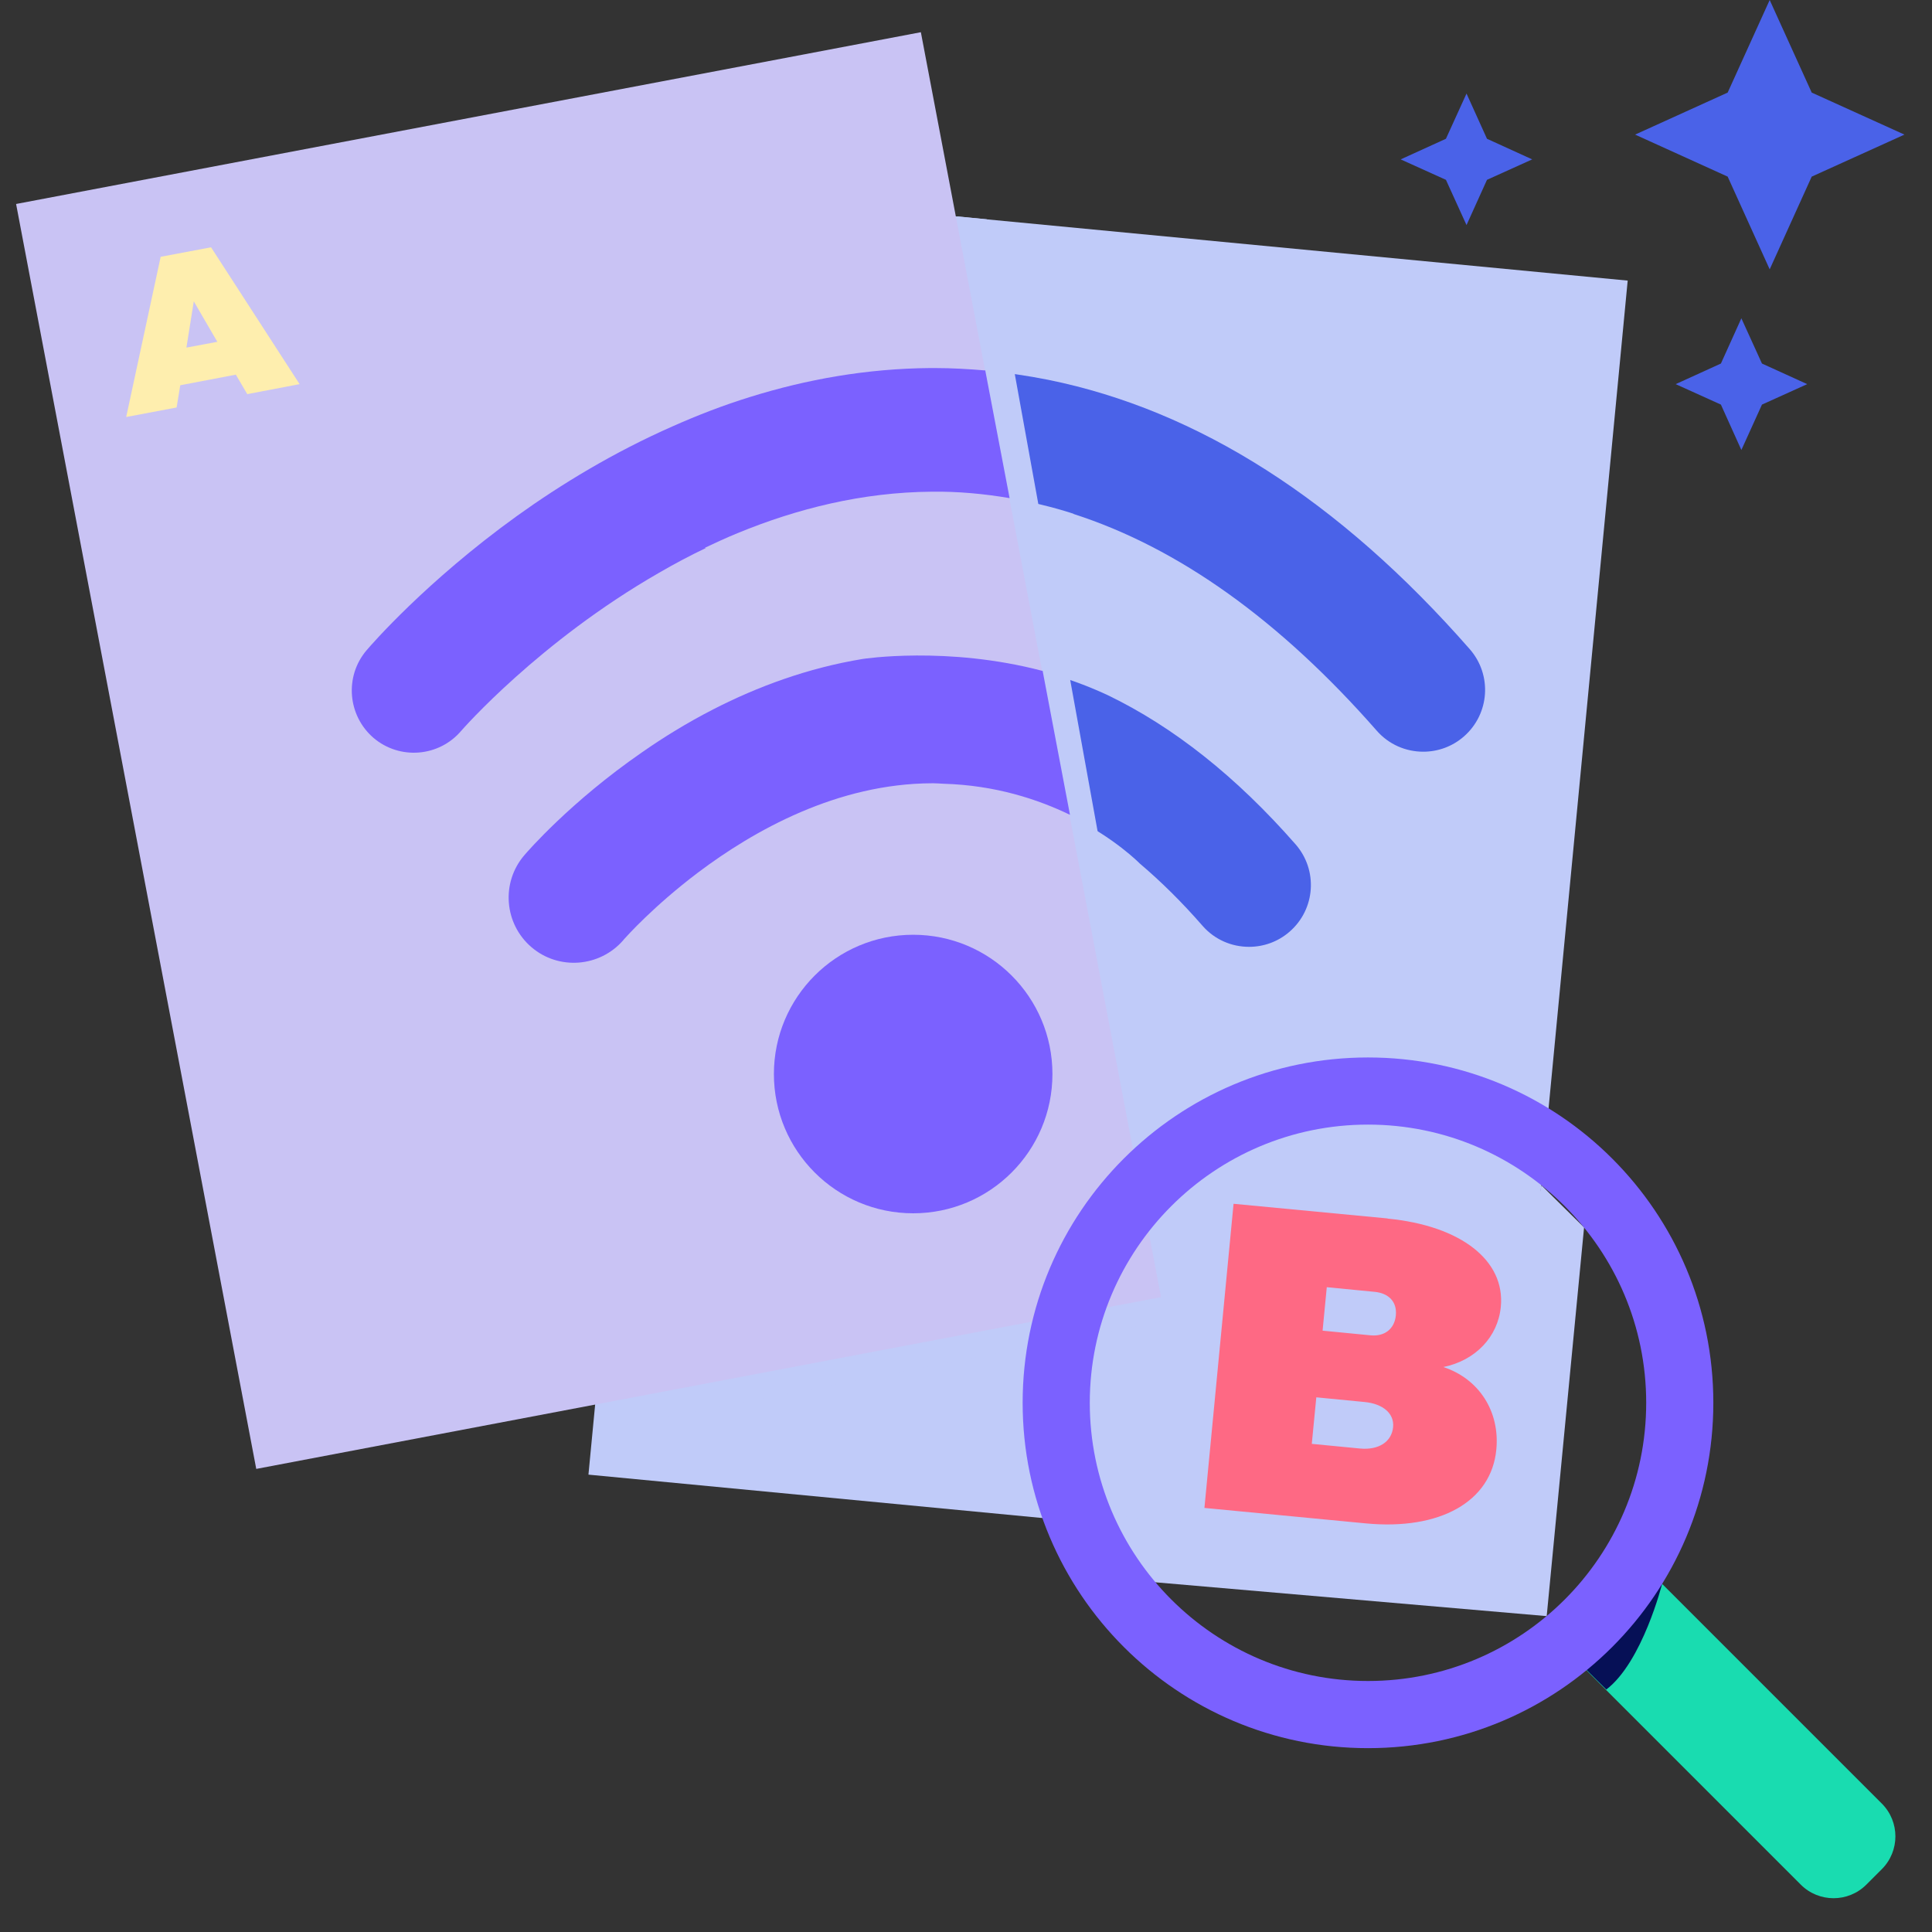
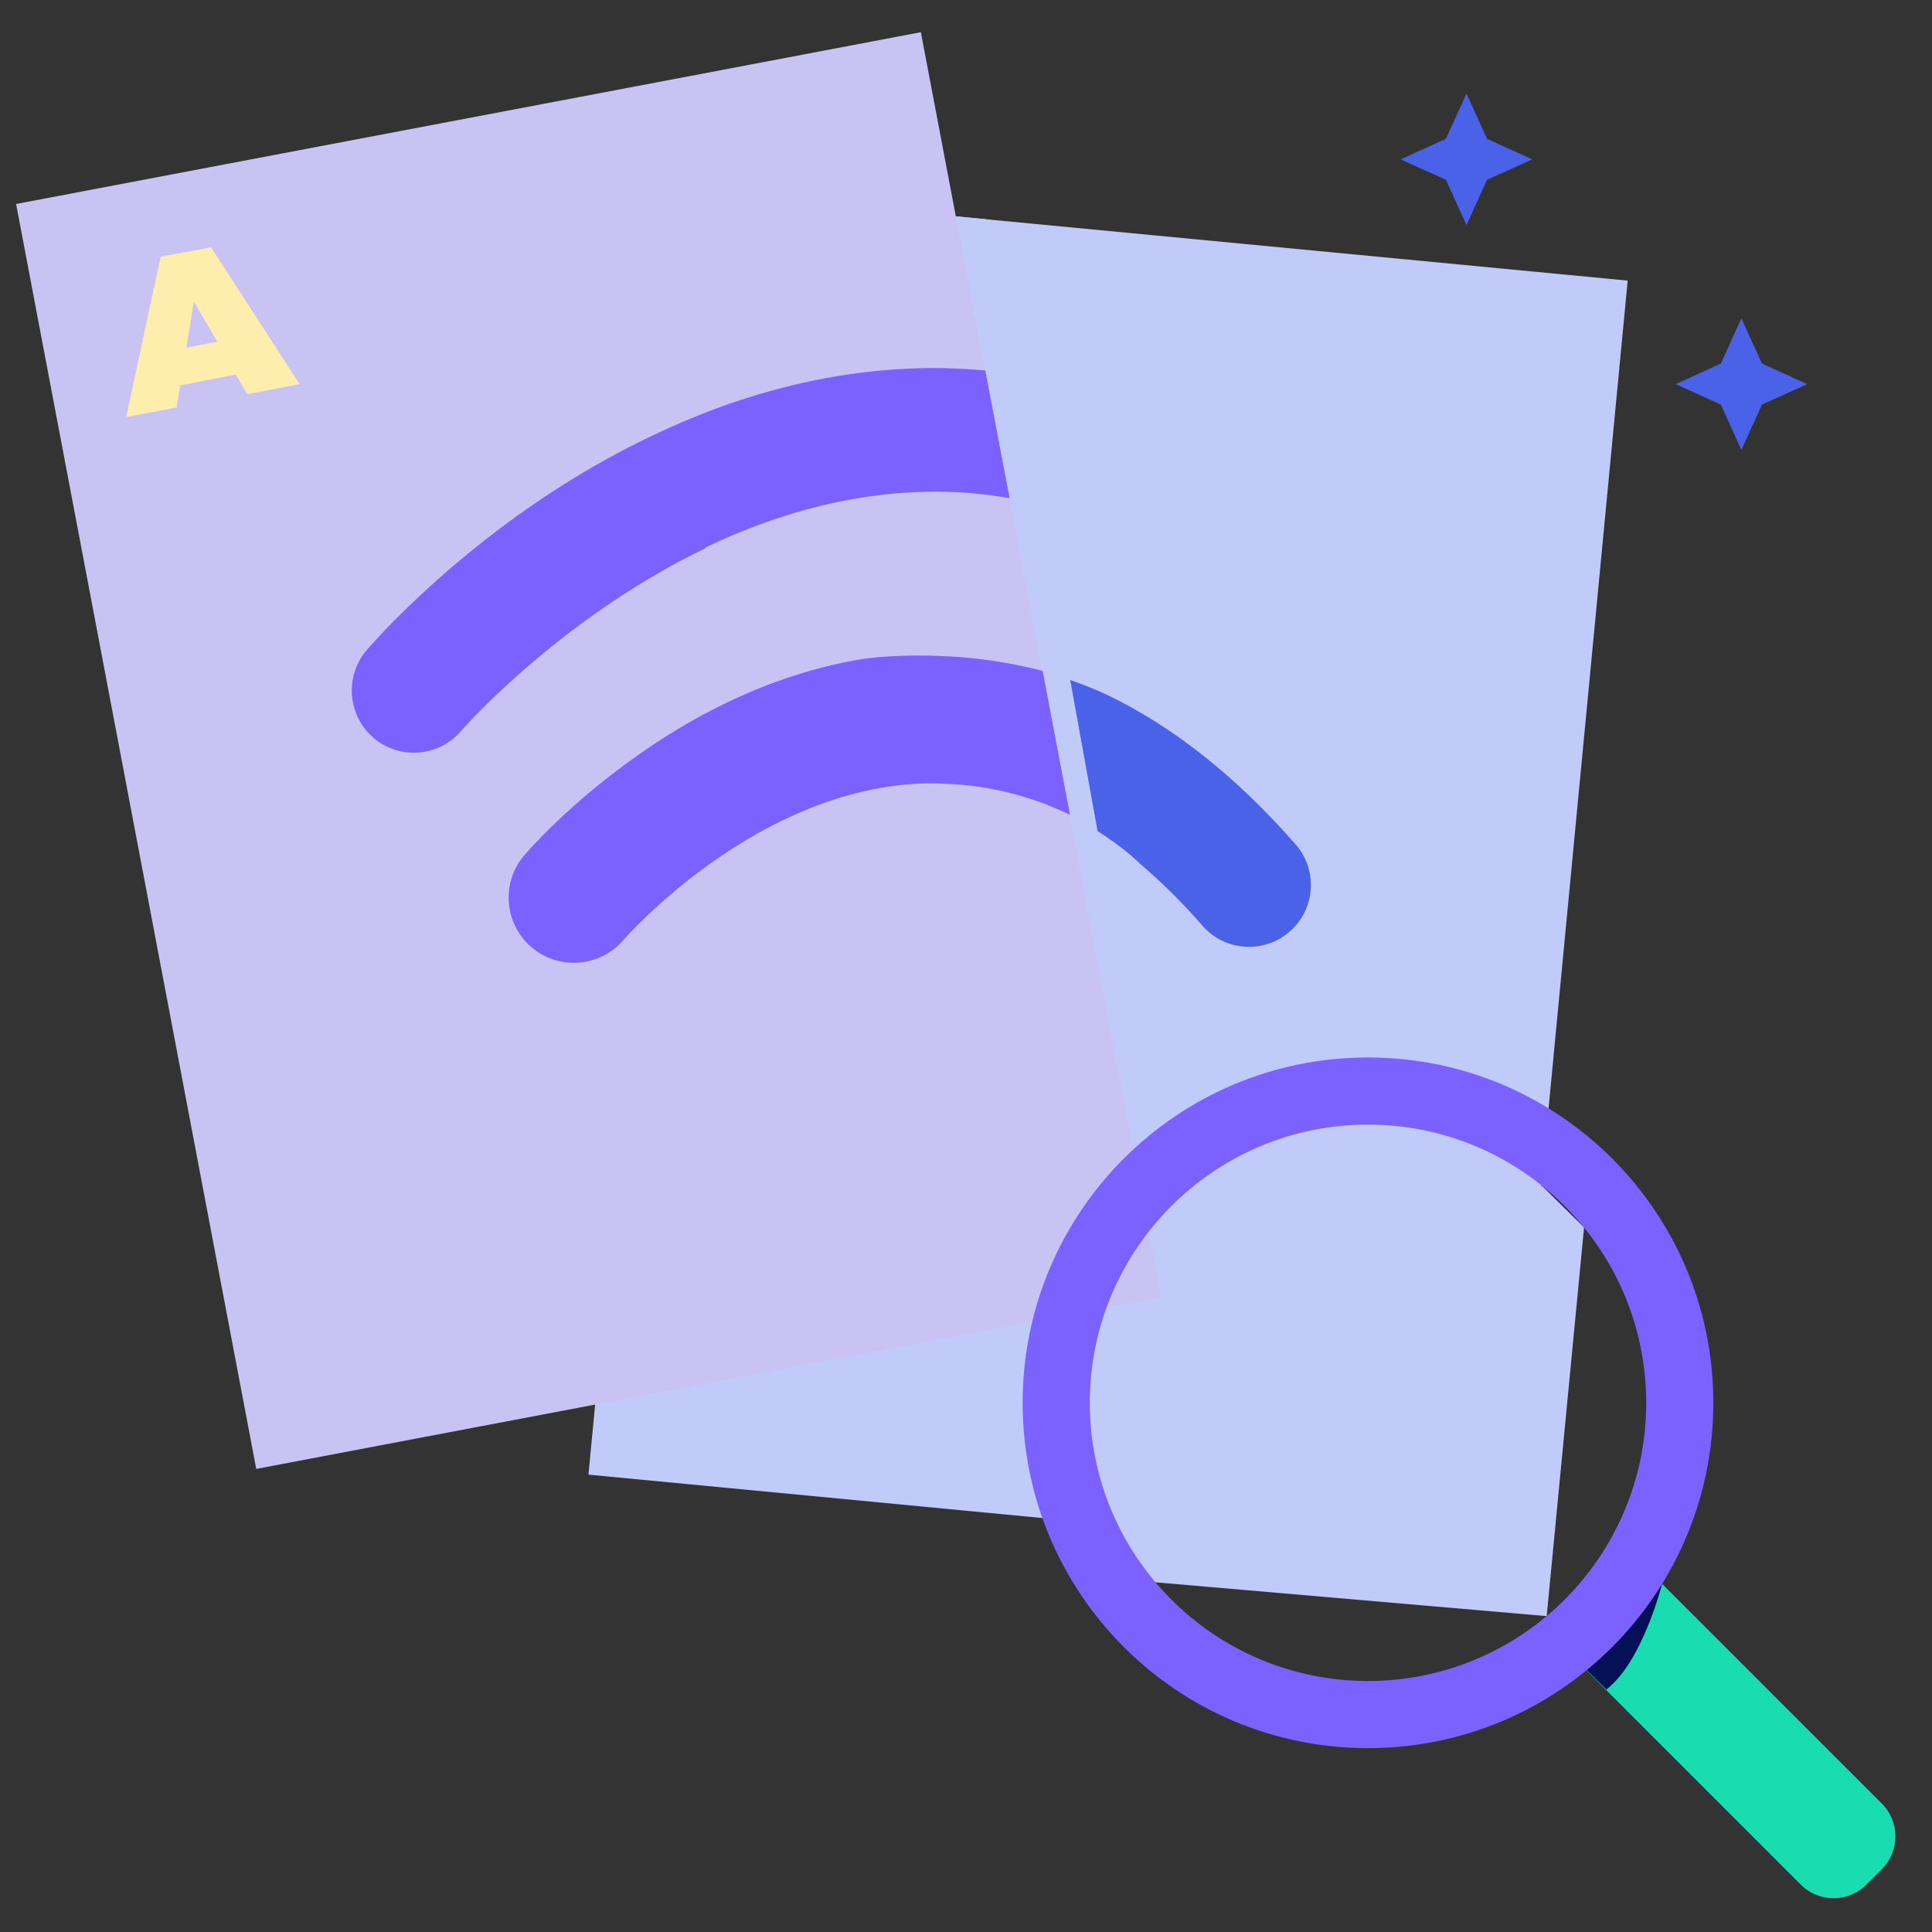
<svg xmlns="http://www.w3.org/2000/svg" width="88" height="88" viewBox="0 0 88 88" fill="none">
  <rect x="0" y="0" width="88" height="88" fill="#333333" stroke="none" />
  <path d="M74.139 12.781L32.383 8.79L26.803 67.168L68.559 71.159L74.139 12.781Z" fill="#C0CBF9" />
-   <path d="M48.89 23.408C53.679 24.948 58.299 28.255 62.706 33.279C63.264 33.917 64.041 34.239 64.826 34.239C65.486 34.239 66.146 34.012 66.681 33.543C67.854 32.516 67.972 30.741 66.945 29.568C60.998 22.777 54.559 18.678 47.739 17.299C46.786 17.109 45.825 16.969 44.857 16.881L45.964 22.689C46.947 22.858 47.93 23.085 48.898 23.401L48.89 23.408Z" fill="#4A62E8" />
  <path d="M51.912 39.329C52.88 40.15 53.833 41.089 54.772 42.167C55.329 42.805 56.106 43.127 56.891 43.127C57.551 43.127 58.211 42.9 58.746 42.431C59.92 41.404 60.037 39.629 59.01 38.456C56.312 35.376 53.452 33.11 50.459 31.665C49.455 31.196 48.443 30.844 47.453 30.58L48.7 37.143C50.775 38.155 51.919 39.336 51.919 39.336L51.912 39.329Z" fill="#4A62E8" />
  <g style="mix-blend-mode:multiply">
    <path d="M44.945 9.988L54.002 59.987L27.374 65.135L27.492 63.903L43.596 9.856L44.945 9.988Z" fill="#C0CBF9" />
  </g>
  <path d="M69.79 7.26L67.73 8.191L66.798 10.252L65.86 8.191L63.799 7.26L65.86 6.321L66.798 4.261L67.73 6.321L69.79 7.26Z" fill="#4A62E8" />
  <path d="M82.316 17.497L80.255 18.429L79.317 20.497L78.385 18.429L76.325 17.497L78.385 16.559L79.317 14.498L80.255 16.559L82.316 17.497Z" fill="#4A62E8" />
-   <path d="M86.745 6.131L82.521 8.045L80.607 12.269L78.693 8.045L74.477 6.131L78.693 4.217L80.607 0L82.521 4.217L86.745 6.131Z" fill="#4A62E8" />
  <path d="M41.944 1.467L0.733 9.291L11.672 66.907L52.883 59.083L41.944 1.467Z" fill="#C9C3F4" />
  <path d="M8.212 17.541L8.044 18.561L5.748 18.994L7.318 11.697L9.613 11.264L13.646 17.497L11.263 17.952L10.742 17.065L8.205 17.549L8.212 17.541ZM8.828 13.721L8.491 15.833L9.899 15.569L8.828 13.728V13.721Z" fill="#FEEEAE" />
  <path d="M44.886 16.874C44.116 16.808 43.346 16.764 42.569 16.764C42.503 16.764 42.437 16.764 42.378 16.764C39.467 16.786 36.724 17.285 34.18 18.077C32.948 18.458 31.774 18.913 30.652 19.412C27.954 20.599 25.556 22.059 23.554 23.496C19.41 26.481 16.91 29.37 16.697 29.619C15.685 30.808 15.832 32.59 17.012 33.609C18.2 34.621 19.99 34.481 21.002 33.294C21.06 33.227 24.551 29.231 30.014 26.092C30.696 25.696 31.408 25.315 32.148 24.963L32.112 24.948C32.596 24.721 33.08 24.494 33.586 24.288C36.27 23.181 39.261 22.418 42.452 22.396C43.639 22.381 44.82 22.491 45.986 22.689L44.879 16.881L44.886 16.874Z" fill="#7B61FF" />
  <path d="M47.482 30.558C43.141 29.414 39.291 30.015 39.291 30.015C36.79 30.426 34.502 31.277 32.5 32.303C31.298 32.919 30.205 33.594 29.23 34.276C25.996 36.513 24.03 38.779 23.876 38.962C22.813 40.209 22.967 42.079 24.206 43.142C25.446 44.205 27.323 44.059 28.394 42.819L28.416 42.79C28.548 42.643 29.78 41.265 31.789 39.747C34.348 37.818 38.14 35.691 42.452 35.677H42.51C42.664 35.677 42.818 35.691 42.98 35.699C45.326 35.765 47.262 36.403 48.736 37.114L47.49 30.551L47.482 30.558Z" fill="#7B61FF" />
-   <path d="M41.594 55.264C45.097 55.264 47.937 52.424 47.937 48.92C47.937 45.417 45.097 42.577 41.594 42.577C38.09 42.577 35.25 45.417 35.25 48.92C35.25 52.424 38.09 55.264 41.594 55.264Z" fill="#7B61FF" />
  <path d="M70.765 74.575L74.452 70.888L85.715 82.151C86.539 82.975 86.539 84.313 85.715 85.138L85.009 85.843C84.185 86.667 82.847 86.667 82.023 85.843L70.76 74.58L70.765 74.575Z" fill="#19DCB0" />
  <path d="M75.708 72.138C75.708 72.138 74.814 75.702 73.164 76.956L72.071 75.871C72.071 75.871 73.376 74.624 75.701 72.138H75.708Z" fill="#061056" />
  <path d="M52.63 72.072L70.45 73.612L72.152 55.909L70.208 53.988L67.392 68.376L52.63 69.359L50.482 68.897C50.482 68.897 51.442 71.969 52.63 72.072Z" fill="#C0CBF9" />
  <path d="M46.58 63.895C46.58 72.578 53.62 79.626 62.31 79.626C71 79.626 78.04 72.585 78.04 63.895C78.04 55.206 71 48.166 62.31 48.166C53.62 48.166 46.58 55.206 46.58 63.895ZM74.982 63.895C74.982 70.899 69.306 76.567 62.31 76.567C55.314 76.567 49.638 70.891 49.638 63.895C49.638 56.9 55.314 51.224 62.31 51.224C69.306 51.224 74.982 56.9 74.982 63.895Z" fill="#7B61FF" />
-   <path d="M63.205 55.506C66.542 55.829 68.566 57.413 68.36 59.525C68.228 60.889 67.209 61.967 65.742 62.267C67.37 62.803 68.324 64.291 68.155 66.029C67.928 68.398 65.588 69.711 62.208 69.388L54.86 68.684L56.187 54.831L63.205 55.499V55.506ZM60.242 60.61L62.435 60.823C63.066 60.882 63.52 60.529 63.579 59.913C63.638 59.297 63.256 58.909 62.626 58.843L60.433 58.63L60.242 60.61ZM59.751 65.766L61.944 65.978C62.794 66.059 63.388 65.677 63.454 65.003C63.513 64.387 63 63.94 62.149 63.859L59.956 63.646L59.751 65.758V65.766Z" fill="#FE6984" />
</svg>